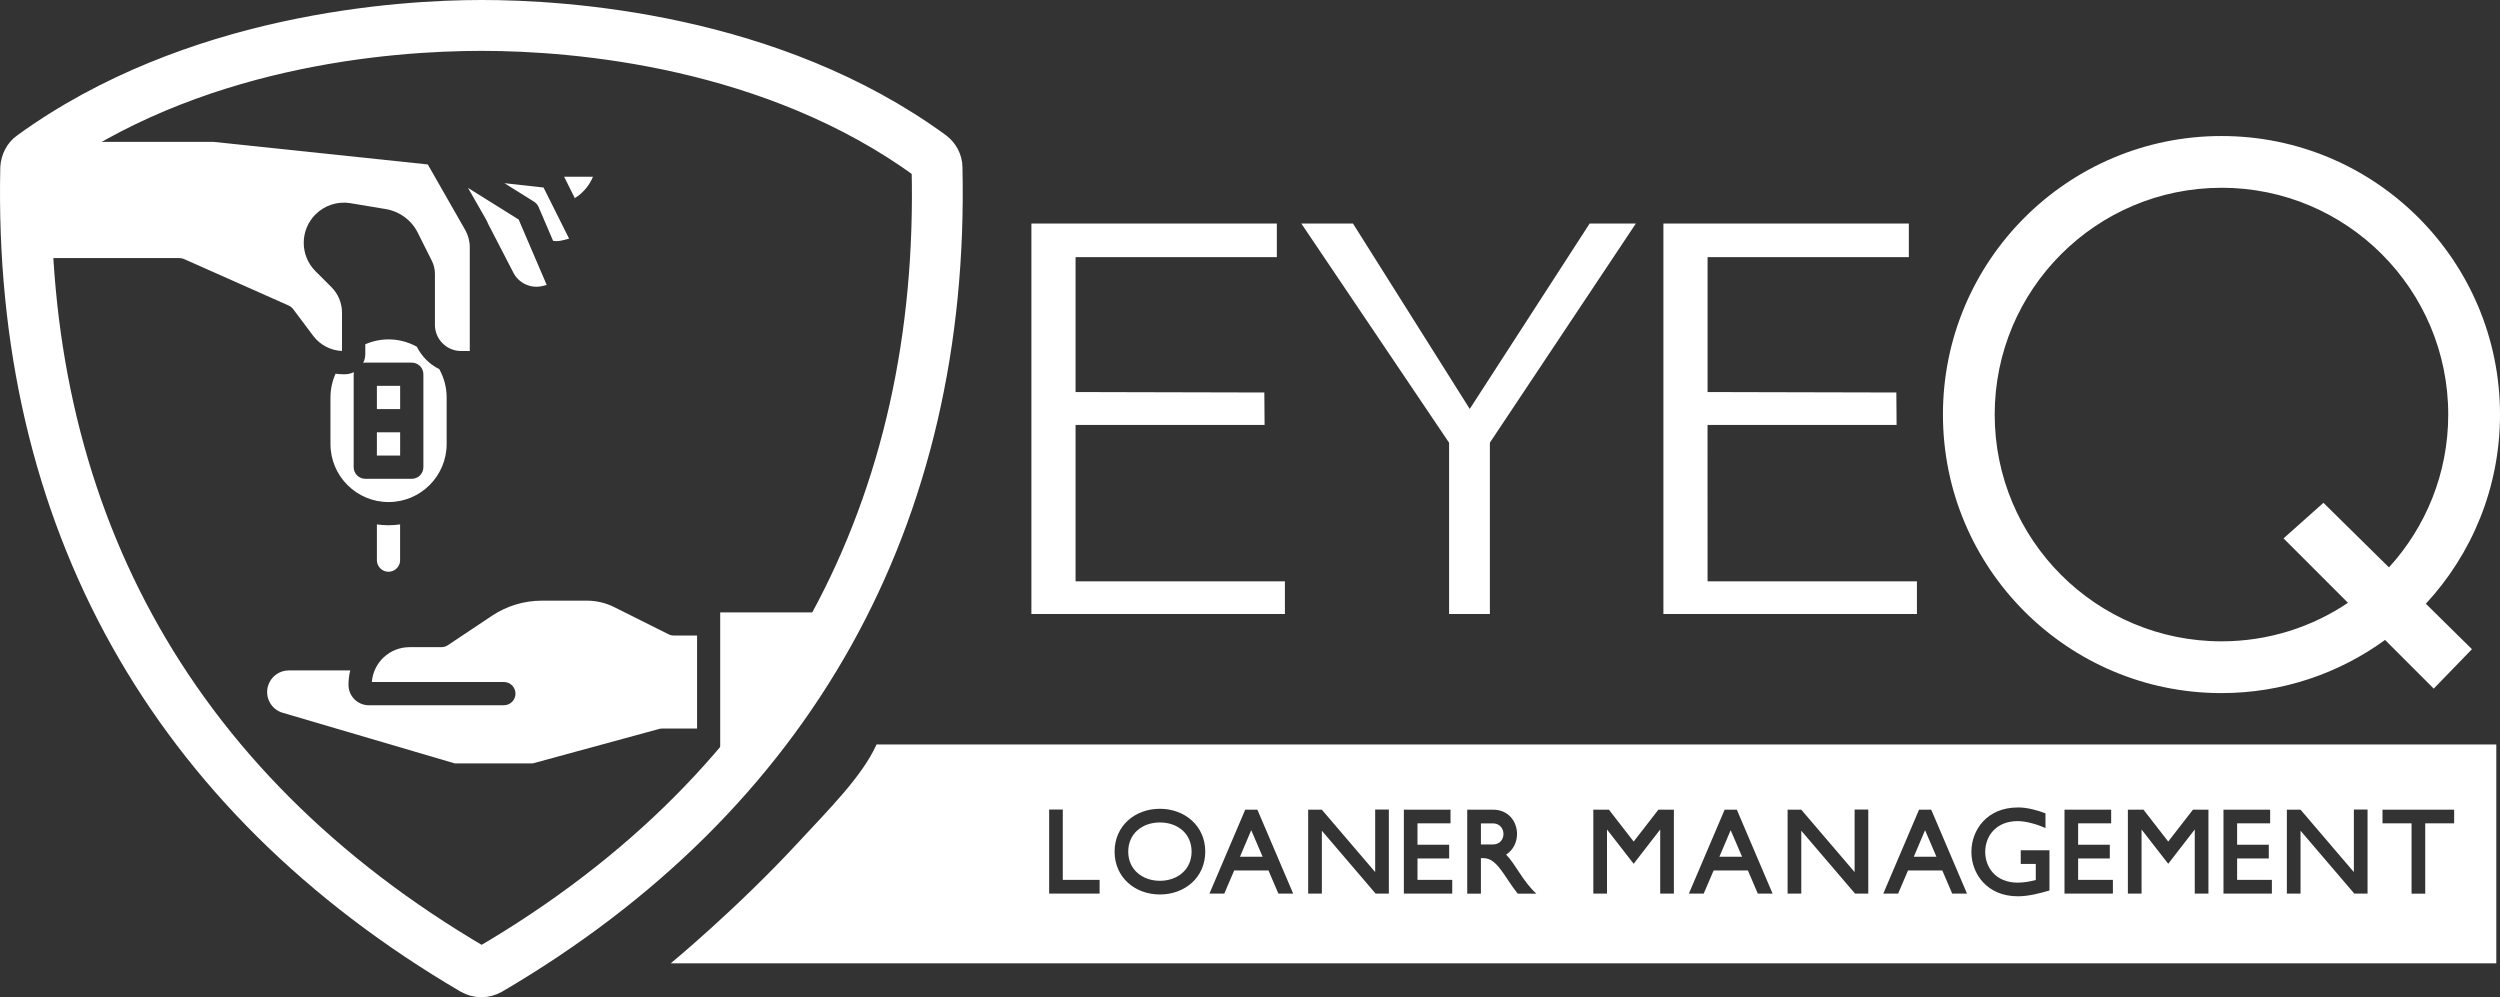
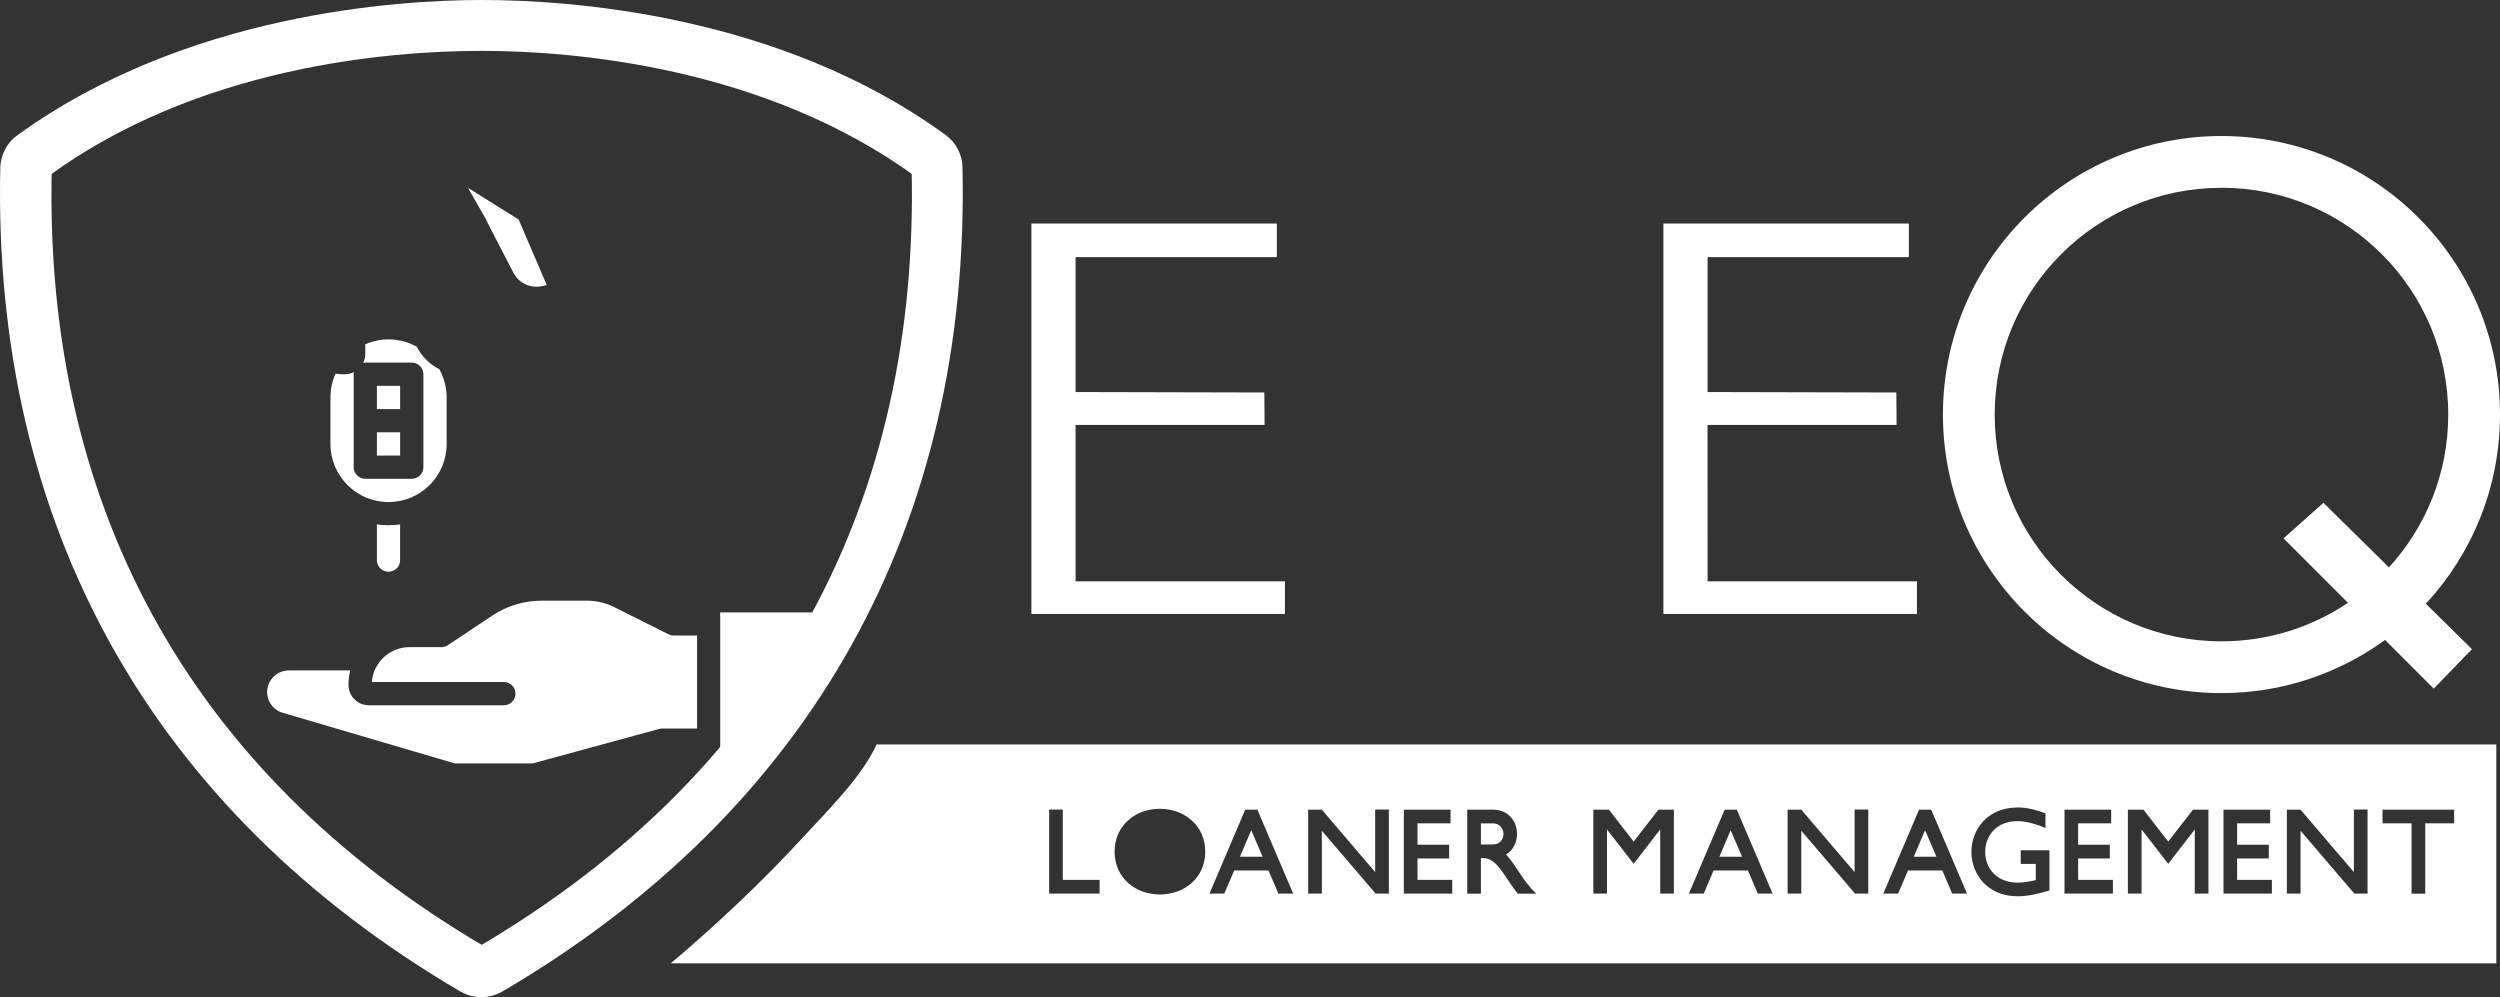
<svg xmlns="http://www.w3.org/2000/svg" id="Layer_2" data-name="Layer 2" viewBox="0 0 608.54 242.74">
  <rect x="0" y="0" width="608.54" height="242.74" fill="#333333" stroke="none" />
  <defs>
    <style> .cls-1 { stroke: #fff; stroke-miterlimit: 10; stroke-width: 5px; } .cls-1, .cls-2 { fill: #fff; } .cls-3 { fill: none; } .cls-3, .cls-2 { stroke-width: 0px; } </style>
  </defs>
  <g id="Layer_1-2" data-name="Layer 1">
    <path class="cls-3" d="m224.4,41.02c-37.19-27.16-84.28-31.14-107.15-31.14S47.29,13.72,10.1,41.02c-1.92,80.59,32.18,148.04,107.15,191.87,74.98-43.84,109.07-111.29,107.15-191.87Z" />
    <path class="cls-3" d="m540.74,156.11c11.4,0,21.99-3.46,30.79-9.38l-15.68-15.68,9.71-8.66,15.95,15.72c8.96-9.81,14.43-22.87,14.43-37.21,0-30.49-24.72-55.2-55.2-55.2s-55.2,24.72-55.2,55.2,24.72,55.2,55.2,55.2Z" />
    <path class="cls-2" d="m540.74,168.71c14.88,0,28.64-4.81,39.82-12.94l11.85,11.85,9.3-9.6-11.22-11.06c11.2-12.09,18.05-28.27,18.05-46.05,0-37.45-30.36-67.8-67.8-67.8s-67.8,30.36-67.8,67.8,30.36,67.8,67.8,67.8Zm0-123.01c30.49,0,55.2,24.72,55.2,55.2,0,14.34-5.47,27.4-14.43,37.21l-15.95-15.72-9.71,8.66,15.68,15.68c-8.8,5.92-19.39,9.38-30.79,9.38-30.49,0-55.2-24.72-55.2-55.2s24.72-55.2,55.2-55.2Z" />
-     <polygon class="cls-2" points="352.73 149.46 362.66 149.46 362.66 107.75 398.19 54.42 386.94 54.42 357.76 99.54 329.34 54.42 316.77 54.42 352.73 107.77 352.73 149.46" />
    <polygon class="cls-2" points="312.77 149.46 312.77 141.5 261.81 141.5 261.81 103.43 307.82 103.43 307.76 95.54 261.81 95.43 261.81 62.59 310.8 62.59 310.8 54.42 251.06 54.42 251.06 149.46 312.77 149.46" />
    <polygon class="cls-2" points="466.61 149.46 466.61 141.5 415.65 141.5 415.64 103.43 461.66 103.43 461.6 95.54 415.65 95.43 415.65 62.59 464.64 62.59 464.64 54.42 404.9 54.42 404.9 149.46 466.61 149.46" />
    <polygon class="cls-2" points="468.59 202.08 465.85 208.54 471.36 208.54 468.59 202.08" />
    <path class="cls-2" d="m194.55,204.8c-15.08,16.34-31.29,29.69-31.29,29.69h444.38v-53.28H213.37c-3.52,7.82-11.84,16.03-18.82,23.59Zm385.39-7.71h17.44v3.33h-7.04v17.11h-3.33v-17.11h-7.07v-3.33Zm-23.28,0h3.33l12.98,15.19v-15.22h3.33v20.46h-3.22l-13.09-15.31v15.31h-3.33v-20.43Zm-15.44,0h11.37v3.33h-8.04v5.21h7.71v3.33h-7.71v5.21h8.46v3.35h-11.78v-20.43Zm-23.26,0h3.8l6.02,7.76,6.02-7.76h3.77v20.43h-3.33v-15.61l-6.46,8.35-6.49-8.35v15.61h-3.33v-20.43Zm-15.44,0h11.37v3.33h-8.04v5.21h7.71v3.33h-7.71v5.21h8.46v3.35h-11.78v-20.43Zm-11.36-.55c2.25,0,4.66.64,6.74,1.44v3.58c-1.75-.8-4.6-1.69-6.74-1.69-5.38,0-7.93,3.74-7.93,7.49s2.55,7.49,7.93,7.49c1.47,0,2.97-.28,4.38-.64v-3.91h-3.66v-3.33h6.99v9.79c-2.5.72-5.07,1.41-7.71,1.41-7.43,0-11.29-5.43-11.29-10.81s3.85-10.81,11.29-10.81Zm-24.04.55h2.97l8.71,20.43h-3.6l-2.41-5.63h-8.35l-2.41,5.63h-3.61l8.71-20.43Zm-31.99,0h3.33l12.98,15.19v-15.22h3.33v20.46h-3.22l-13.09-15.31v15.31h-3.33v-20.43Zm-15.33,0h2.97l8.71,20.43h-3.6l-2.41-5.63h-8.35l-2.41,5.63h-3.61l8.71-20.43Zm-31.96,0h3.8l6.02,7.76,6.02-7.76h3.77v20.43h-3.33v-15.61l-6.46,8.35-6.49-8.35v15.61h-3.33v-20.43Zm-30.69,0h6.27c3.83,0,5.85,2.94,5.85,5.91,0,1.97-.91,3.94-2.66,5.02,2.36,2.41,4.02,6.43,7.35,9.51h-4.52c-3.27-4.08-4.96-8.65-8.35-8.65h-.61v8.65h-3.33v-20.43Zm-15.44,0h11.37v3.33h-8.04v5.21h7.71v3.33h-7.71v5.21h8.46v3.35h-11.78v-20.43Zm-23.28,0h3.33l12.98,15.19v-15.22h3.33v20.46h-3.22l-13.09-15.31v15.31h-3.33v-20.43Zm-15.33,0h2.97l8.71,20.43h-3.6l-2.41-5.63h-8.35l-2.41,5.63h-3.61l8.71-20.43Zm-20.76-.22c6.05,0,11.04,4.16,11.04,10.43s-4.96,10.43-11.04,10.43-11.03-4.16-11.03-10.43,4.94-10.43,11.03-10.43Zm-26.97.19h3.33v17.11h8.96v3.35h-12.28v-20.46Z" />
    <path class="cls-2" d="m365.97,203c0-1.39-1-2.58-2.55-2.58h-2.94v5.13h2.94c1.61,0,2.55-1.19,2.55-2.55Z" />
    <polygon class="cls-2" points="421.27 202.08 418.53 208.54 424.05 208.54 421.27 202.08" />
-     <path class="cls-2" d="m282.34,214.4c4.21,0,7.71-2.66,7.71-7.1s-3.44-7.1-7.71-7.1-7.71,2.69-7.71,7.1,3.49,7.1,7.71,7.1Z" />
    <polygon class="cls-2" points="304.57 202.08 301.83 208.54 307.34 208.54 304.57 202.08" />
    <path class="cls-1" d="m231.78,40.73c0-2.21-1.18-4.43-2.95-5.76C188.68,5.6,137.47,2.5,117.25,2.5S45.96,5.75,5.67,34.97c-1.92,1.33-2.95,3.54-3.1,5.76C.65,126.92,38.88,195.55,113.41,239.24c2.36,1.33,5.17,1.33,7.53,0,74.53-43.69,112.76-112.32,110.84-198.51Zm-114.53,192.17C42.27,189.06,8.18,121.61,10.1,41.02,47.29,13.72,94.37,9.88,117.25,9.88s69.96,3.98,107.15,31.14c1.92,80.59-32.18,148.04-107.15,191.87Z" />
  </g>
  <g id="Layer_3" data-name="Layer 3">
    <path class="cls-2" d="m91.74,105.23h5.66v5.66h-5.66v-5.66Z" />
    <path class="cls-2" d="m91.74,93.92h5.66v5.66h-5.66v-5.66Z" />
    <path class="cls-2" d="m106.92,89.85c-2.36-1.17-4.28-3.09-5.45-5.45-.05-.03-.11-.05-.16-.08-3.83-2.07-8.4-2.27-12.39-.52v2.35c0,.75-.17,1.49-.51,2.17.17-.03.34-.05.51-.05h11.31c1.56,0,2.83,1.27,2.83,2.83v22.62c0,1.56-1.27,2.83-2.83,2.83h-11.31c-1.56,0-2.83-1.27-2.83-2.83v-22.62c0-.17.02-.34.05-.51-.67.33-1.42.51-2.17.51h-.35c-.65,0-1.3-.05-1.94-.13-.82,1.82-1.24,3.79-1.24,5.79v11.31c0,7.81,6.33,14.14,14.14,14.14s14.14-6.33,14.14-14.14v-11.31c0-2.38-.6-4.72-1.74-6.81-.02-.03-.03-.06-.05-.1Z" />
    <path class="cls-2" d="m91.74,127.65v8.69c0,1.07.6,2.05,1.56,2.53.8.4,1.73.4,2.53,0,.96-.48,1.57-1.46,1.56-2.53v-8.69c-1.88.27-3.78.27-5.66,0Z" />
-     <path class="cls-2" d="m122.8,44.6l7.2,4.5c.49.31.87.75,1.1,1.28l3.53,8.24h.01c.68.12,1.38.09,2.05-.07l1.84-.46-6.22-12.44-9.52-1.06Z" />
-     <path class="cls-2" d="m104.14,40.03l-52.14-5.49H9.73v28.28h33.93c.4,0,.79.08,1.15.24l25.45,11.31c.44.2.82.5,1.11.89l4.88,6.5c1.67,2.21,4.23,3.56,7,3.67v-9.32c0-2.33-.92-4.57-2.57-6.21l-3.88-3.88c-3.82-3.82-3.82-10.01,0-13.83,2.23-2.23,5.41-3.25,8.52-2.73l8.62,1.44c3.34.56,6.22,2.69,7.74,5.72l3.44,6.87c.49.98.75,2.06.75,3.16v12.43c0,3.51,2.85,6.36,6.36,6.36h2.12v-25.27c0-1.48-.39-2.93-1.12-4.21l-9.1-15.93Z" />
-     <path class="cls-2" d="m137.32,43.02l2.6,5.21c1.98-1.23,3.52-3.05,4.42-5.21h-7.02Z" />
    <path class="cls-2" d="m113.91,45.72l4.25,7.43c.27.47.51.96.72,1.46l6.01,11.62s.01.02.02.04c1.32,2.68,4.34,4.07,7.23,3.33l.94-.23-6.83-15.93-12.34-7.71Z" />
    <path class="cls-2" d="m169.65,177.34h-8.48c-.25,0-.5.03-.74.1l-30.74,8.38h-19.01l-41.88-12.32c-2.79-.82-4.38-3.74-3.56-6.53.66-2.24,2.71-3.78,5.05-3.78h14.96c-.28,1.16-.43,2.34-.42,3.53,0,2.73,2.22,4.95,4.95,4.95h32.87c1.56,0,2.83-1.27,2.83-2.83s-1.27-2.83-2.83-2.83h-32.14c.38-4.78,4.36-8.48,9.16-8.48h7.78c.56,0,1.1-.17,1.57-.48l10.73-7.16c3.6-2.4,7.83-3.68,12.16-3.68h10.96c2.3,0,4.58.54,6.64,1.57l13.24,6.62c.39.2.83.3,1.27.3h5.66v22.62Zm16.97,5.66h-11.31v-33.93h25.26l-13.95,33.93Z" />
  </g>
</svg>